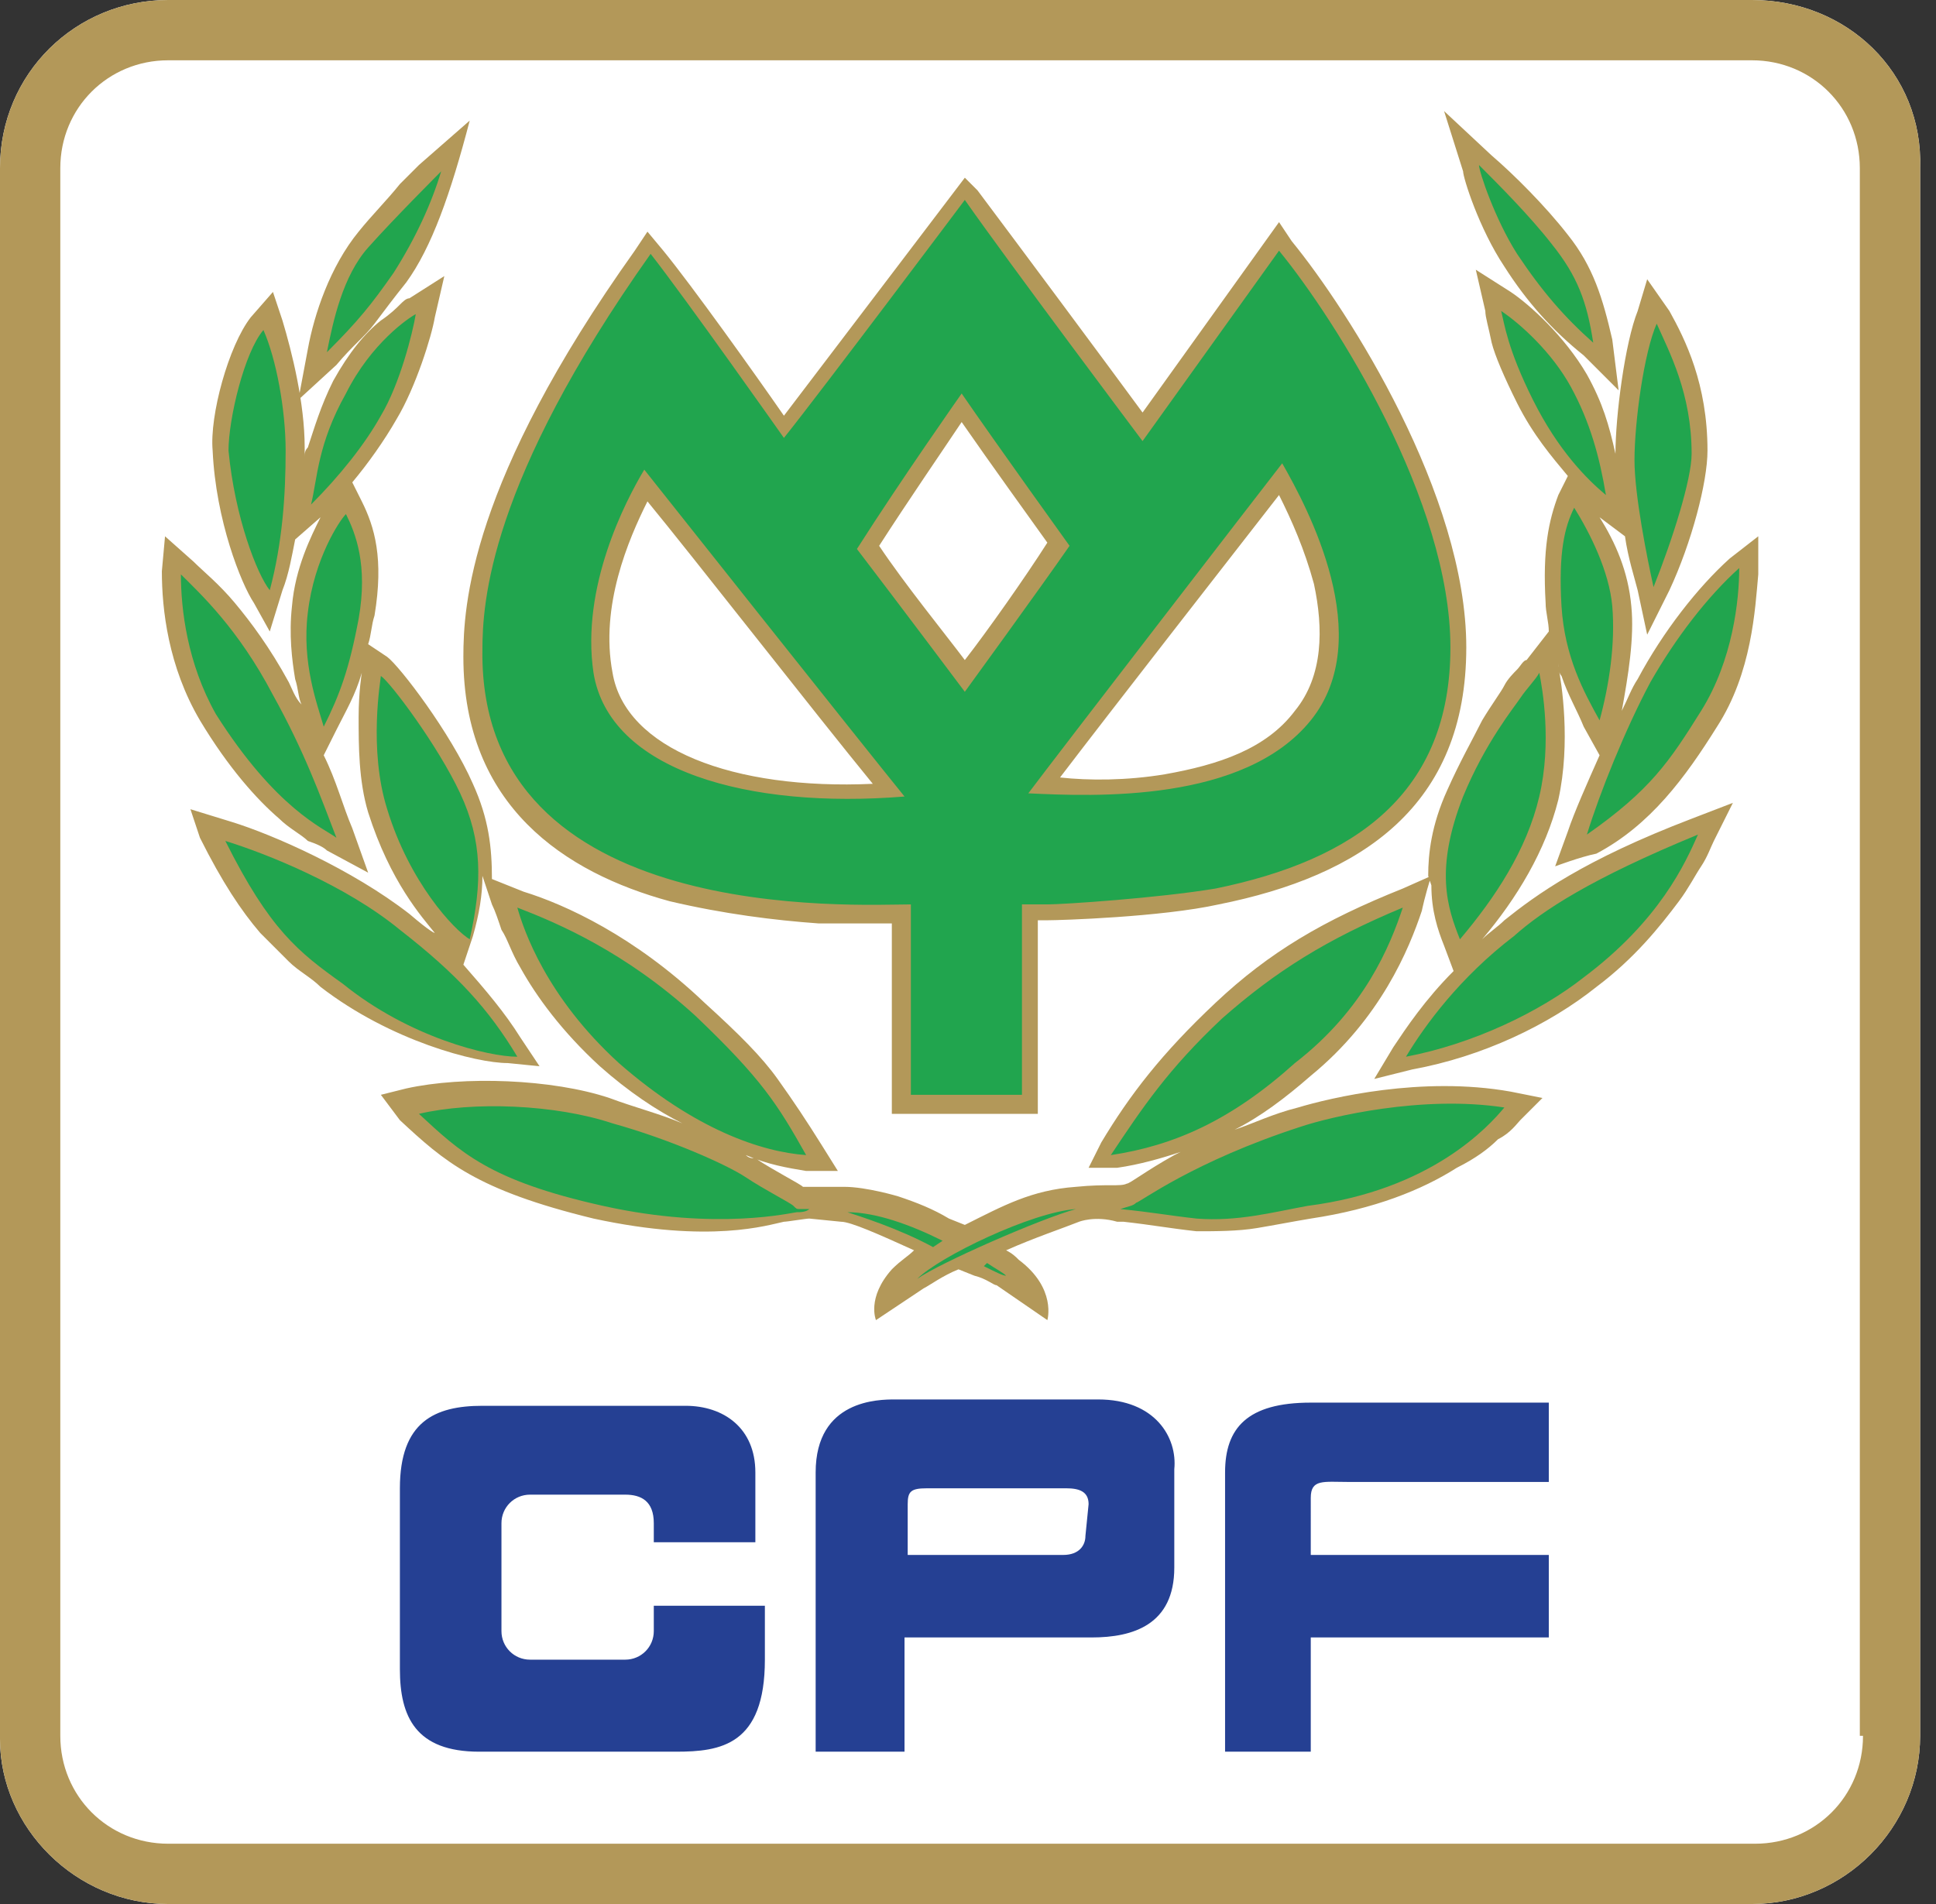
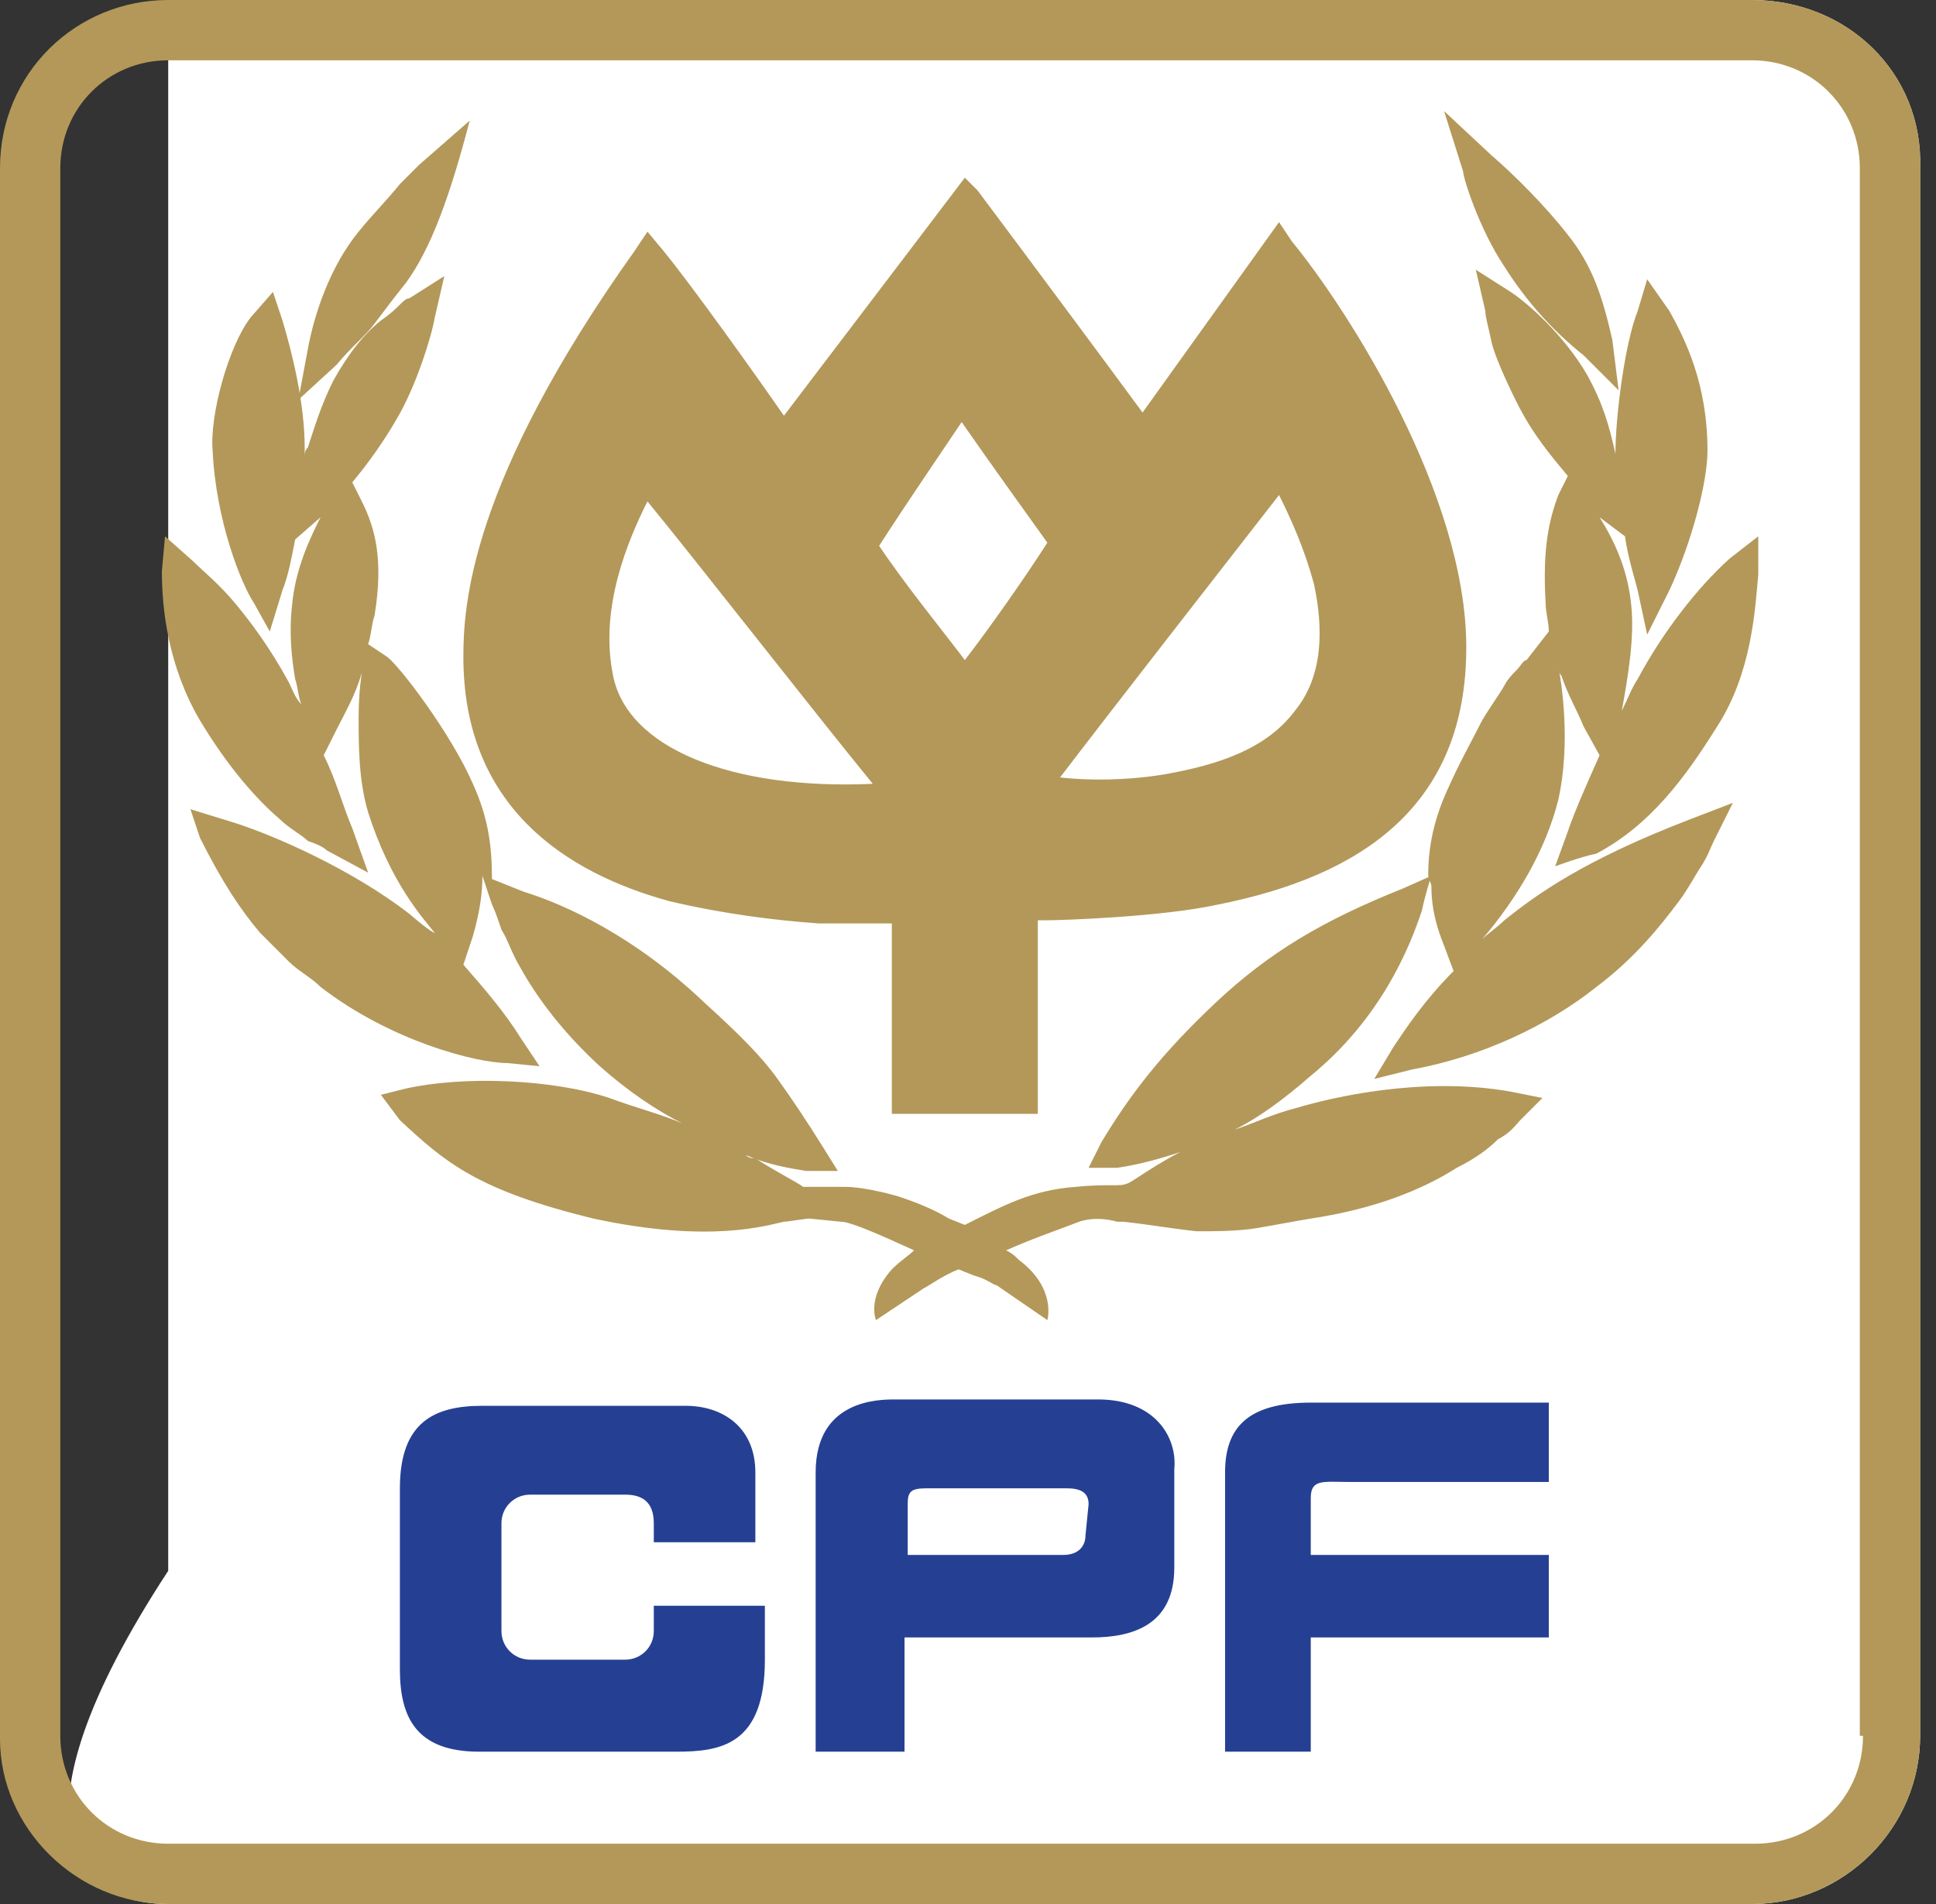
<svg xmlns="http://www.w3.org/2000/svg" viewBox="0 0 61 60" id="charoen-pokphand-foods">
  <rect x="0" y="0" width="61" height="60" fill="#333333" stroke="none" />
-   <path d="M55.2 0H5.3C2.4 0 0 2.3 0 5.3v49.5C0 57.6 2.4 60 5.3 60h49.9c2.9 0 5.3-2.4 5.3-5.3V5.3c.1-3-2.3-5.3-5.3-5.3" fill="#fff" />
+   <path d="M55.2 0H5.3v49.5C0 57.6 2.4 60 5.3 60h49.9c2.9 0 5.3-2.4 5.3-5.3V5.3c.1-3-2.3-5.3-5.3-5.3" fill="#fff" />
  <path d="M58.7 54.7c0 1.9-1.5 3.4-3.4 3.4h-50c-1.9 0-3.4-1.5-3.4-3.4V5.3c0-1.9 1.5-3.4 3.4-3.4h49.9c1.9 0 3.4 1.5 3.4 3.4v49.4zM55.2 0H5.3C2.4 0 0 2.3 0 5.3v49.5C0 57.6 2.4 60 5.3 60h49.9c2.9 0 5.3-2.4 5.3-5.3V5.3c.1-3-2.3-5.3-5.3-5.3" fill="#b39859" />
  <path d="M32.7 29v6.1h-4.6v-6h-2.3c-1.4-.1-3-.3-4.7-.7-3.3-.9-6.5-3-6.5-7.7 0-1.6.2-5.5 5.4-12.8l.4-.6.5.6c.9 1.1 2.9 3.9 3.8 5.2 1.6-2.1 5.7-7.5 5.7-7.5l.4.4c1.2 1.6 4.1 5.5 5.2 7l4.3-6 .4.6c1.8 2.2 5.5 8 5.5 12.8 0 5-3.3 7.2-7.8 8.1-1.8.4-5 .5-5.4.5h-.3zM20.4 15.8c-.6 1.2-1.5 3.3-1.1 5.4.4 2.4 3.8 3.7 8.2 3.5-1.8-2.2-5.7-7.2-7.1-8.9m10 5c.7-.9 1.9-2.6 2.6-3.7-.5-.7-1.8-2.5-2.7-3.8-.6.9-1.7 2.5-2.6 3.9.8 1.2 2.1 2.8 2.7 3.6m6.3 3.6c1.7-.3 3.2-.8 4.1-2 .9-1.1.9-2.6.6-4-.3-1.1-.7-2-1.1-2.8-1.4 1.8-5.3 6.8-6.9 8.9.9.1 2.1.1 3.3-.1M11.3 7.3c.4-.5.9-1 1.3-1.5l.6-.6 1.6-1.4c-.6 2.3-1.2 4-2 5.1-.4.5-.7.9-1 1.3-.3.4-.7.7-1.2 1.3l-1.2 1.1.3-1.6c.2-1.1.7-2.6 1.6-3.7m36.1 1.1c-.8-1.2-1.3-2.8-1.3-3l-.6-1.9L47 4.9c.7.6 1.7 1.6 2.4 2.5.8 1 1.1 2 1.4 3.3l.2 1.6-1.1-1.1c-1-.8-1.8-1.7-2.5-2.8M45 27.6c0-.7.1-1.6.6-2.7.4-.9.8-1.6 1.1-2.2.3-.5.6-.9.7-1.1.1-.2.3-.4.4-.5.1-.1.2-.3.3-.3l.7-.9c0-.3-.1-.6-.1-.9-.1-1.7.1-2.6.4-3.4l.3-.6c-.5-.6-1.1-1.3-1.6-2.3-.4-.8-.7-1.5-.8-1.9-.1-.5-.2-.8-.2-1l-.3-1.3 1.1.7c.6.4 1.7 1.4 2.4 2.6.5.9.7 1.6.9 2.5 0-1.2.3-3.5.7-4.5l.3-1 .7 1c.5.9 1.2 2.3 1.2 4.4 0 1-.5 2.9-1.2 4.4l-.7 1.4-.3-1.4c-.1-.4-.3-1-.4-1.7l-.8-.6c.5.8.9 1.7 1 2.8.1 1-.1 2.2-.3 3.3.2-.4.3-.7.5-1 .8-1.5 1.9-2.9 2.9-3.8l.9-.7v1.2c-.1 1.1-.2 3.1-1.3 4.8-1 1.6-2.1 3.1-3.8 4-.5.1-1.3.4-1.3.4l.4-1.1c.2-.6.6-1.5 1-2.4l-.5-.9c-.2-.5-.5-1-.7-1.6-.1-.1-.1-.3-.1-.4v.1c.1.5.4 2.4 0 4.2-.4 1.6-1.3 3.1-2.4 4.4.2-.2.5-.4.7-.6 1-.8 2.5-1.9 5.9-3.2l1.3-.5-.6 1.2c-.1.2-.2.5-.4.8-.2.3-.4.7-.7 1.1-.6.8-1.4 1.8-2.6 2.7-1.5 1.2-3.6 2.2-5.8 2.6l-1.2.3.6-1c.4-.6 1-1.5 1.9-2.4l-.3-.8c-.2-.5-.4-1.1-.4-1.9l-.1-.3zm-.2 1.1c-.4 1.2-1.3 3.4-3.5 5.2-.8.7-1.6 1.3-2.4 1.7.6-.2 1.2-.5 2-.7 1-.3 3.9-1 6.7-.5l1 .2-.7.7c-.1.1-.3.4-.7.6-.3.3-.7.6-1.3.9-1.1.7-2.6 1.3-4.6 1.6-.6.1-1.1.2-1.7.3-.6.1-1.3.1-1.9.1-.9-.1-1.4-.2-2.3-.3h-.2c-.7-.2-1.2 0-1.2 0-.5.2-1.4.5-2.3.9.2.1.3.2.4.3 1.2.9.9 1.9.9 1.9l-1.6-1.1c-.1 0-.3-.2-.7-.3l-.5-.2c-.5.2-.9.5-1.1.6l-1.5 1s-.3-.7.5-1.6c.3-.3.5-.4.7-.6-1.1-.5-2-.9-2.3-.9l-1-.1c-.1 0-.7.1-.8.1-.5.1-2.3.7-6-.1-3.7-.9-4.7-1.8-6.1-3.1l-.6-.8.8-.2c1.8-.4 4.6-.3 6.4.3.8.3 1.6.5 2.3.8-.8-.4-1.7-1-2.6-1.8-1.2-1.1-2-2.2-2.5-3.1-.3-.5-.4-.9-.6-1.2-.1-.3-.2-.6-.3-.8l-.3-.9c0 .6-.1 1.2-.3 1.9l-.3.9c.7.8 1.3 1.5 1.8 2.3l.6.9-1-.1c-1 0-3.7-.7-5.9-2.4-.3-.3-.7-.5-1-.8l-.9-.9c-.6-.7-1.2-1.6-1.9-3l-.3-.9 1.3.4c1.3.4 3.8 1.5 5.6 2.9.7.6.8.6.8.6-.4-.5-1.4-1.6-2.1-3.8-.3-1-.3-2.1-.3-3 0-.8.1-1.4.1-1.4-.2.7-.5 1.2-.8 1.8l-.4.8c.4.8.6 1.6.9 2.3l.5 1.4-1.3-.7c-.1-.1-.3-.2-.6-.3-.2-.2-.6-.4-.9-.7-.7-.6-1.6-1.6-2.5-3.1-1-1.7-1.2-3.5-1.2-4.7l.1-1.1.9.8c.3.3.8.7 1.3 1.3.5.6 1.1 1.4 1.7 2.5.1.2.2.5.4.7-.1-.2-.1-.5-.2-.8-.1-.6-.2-1.4-.1-2.3.1-1.2.6-2.2.9-2.8l-.8.7c-.1.5-.2 1.1-.4 1.6l-.4 1.3L8 19c-.4-.6-1.2-2.6-1.3-4.8-.1-1.1.5-3.3 1.2-4.2l.7-.8.3.9c.3 1 .7 2.6.7 4v.3c0-.1 0-.2.1-.3.2-.6.4-1.3.8-2.1.5-.9 1-1.5 1.5-1.9.3-.2.5-.4.6-.5.1-.1.2-.2.3-.2l1.1-.7-.3 1.3c-.1.6-.6 2.2-1.2 3.2-.4.7-.9 1.4-1.4 2l.3.6c.4.8.7 1.8.4 3.6-.1.3-.1.6-.2.9l.6.4c.4.3 2 2.4 2.7 4 .5 1.1.6 2 .6 3l1 .4c1.3.4 3.5 1.4 5.7 3.5 1.1 1 1.8 1.7 2.3 2.4.5.7.9 1.3 1.4 2.1l.5.8h-1c-.6-.1-1.2-.2-1.9-.5.1.1.2.1.3.1.6.4 1.4.8 1.5.9h1.3c.7 0 1.7.3 1.7.3.6.2 1.1.4 1.6.7l.5.2c1.2-.6 2.1-1.1 3.5-1.2 1-.1 1.4 0 1.6-.1.1 0 .6-.4 1.5-.9l.2-.1c-.6.2-1.3.4-2 .5h-.9l.4-.8c.9-1.5 1.9-2.8 3.6-4.4C40 30 41.7 29 44.2 28l.9-.4c-.2.6-.3 1.1-.3 1.1" fill="#b39859" />
  <path d="M20.6 50.6v.8c0 .5-.4.9-.9.9h-3c-.5 0-.9-.4-.9-.9V48c0-.5.4-.9.9-.9h3c.5 0 .9.2.9.9v.6h3.2v-2.2c0-1.4-1-2.1-2.2-2.1h-6.4c-1.5 0-2.6.5-2.6 2.6v5.7c0 1.5.5 2.6 2.5 2.6h6.2c1.4 0 2.8-.2 2.8-2.9v-1.7h-3.5zm20.7 4.6h-2.7v-8.8c0-1.4.7-2.2 2.7-2.2h7.5v2.5h-6.3c-.8 0-1.2-.1-1.2.5V49h7.5v2.6h-7.5v3.6zm-7.1-6.8c0 .3-.2.6-.7.6h-4.9v-1.6c0-.4.1-.5.6-.5h4.4c.4 0 .7.1.7.5l-.1 1zm.4-4.3h-6.4c-.5 0-2.5 0-2.5 2.3v8.8h2.8v-3.6h5.9c1.3 0 2.6-.4 2.6-2.2v-3.1c.1-1-.6-2.2-2.4-2.2" fill="#254093" />
-   <path d="M12.6 29.3c-1.7-1.4-4.2-2.4-5.5-2.8 1.4 2.8 2.3 3.5 3.7 4.5 2.1 1.7 4.6 2.3 5.5 2.3-.9-1.5-1.9-2.6-3.7-4m12.6 8.8c-.1 0-.1 0-.2-.1s-.9-.5-1.5-.9-2.4-1.2-4.2-1.7c-1.8-.6-4.4-.7-6.1-.3 1.3 1.2 2.2 2.1 5.8 2.9 3.6.8 6 .2 6.1.2.1 0 .3 0 .4-.1h-.3m4.5 1c-1-.5-2.1-.9-3-.9.3.1 1.6.5 2.7 1.1l.3-.2zM10.6 26.4c-.5-1.3-1-2.7-2-4.5-1.1-2.1-2.3-3.2-2.9-3.8 0 1.1.2 2.8 1.1 4.4 1.9 3 3.4 3.6 3.8 3.9m-2.1-7.8c.4-1.5.5-3 .5-4.4 0-1.3-.3-2.9-.7-3.8-.6.7-1.1 2.8-1.1 3.8.2 2.1.9 3.9 1.3 4.4m2.8.9c.3-1.7-.1-2.7-.4-3.3-.2.2-1 1.4-1.2 3.1-.2 1.6.3 2.9.5 3.6.5-1 .8-1.8 1.1-3.4m40.7 2c-.8 1.5-1.6 3.5-2 4.8 2-1.4 2.6-2.3 3.6-3.9s1.2-3.5 1.2-4.5c-1 .9-2 2.2-2.8 3.6m-7.7 11.8c2.1-.4 4.2-1.4 5.6-2.5 2.4-1.8 3.2-3.6 3.6-4.5-3.4 1.4-4.9 2.4-5.8 3.2-1.7 1.3-2.8 2.8-3.4 3.8m-15.4 7c.7-.5 3.9-1.9 5-2.2-1.4.1-4.3 1.5-5 2.2m2.2-.5l-.1.1c.4.2.6.3.7.3-.1-.1-.3-.2-.6-.4m9.9-4.3c-3.4 1.1-5.1 2.4-5.2 2.4-.1.1-.2.1-.5.2 1 .1 1.5.2 2.4.3 1.3.1 2.4-.2 3.5-.4 3.9-.5 5.7-2.5 6.2-3.1-2.6-.4-5.5.3-6.4.6m3.2-6.9c-2.4 1-4 2-5.7 3.5-1.7 1.6-2.5 2.8-3.5 4.3 2-.3 3.8-1.1 5.8-2.9 2.2-1.7 3-3.7 3.4-4.9M13.9 5.4s-1.5 1.5-2.3 2.4c-.8.9-1.1 2.3-1.3 3.3 1-1 1.4-1.5 2.1-2.5.7-1.1 1.2-2.2 1.5-3.2m35.3 13.7c.1 1.6.7 2.7 1.2 3.6.3-1.1.5-2.4.4-3.6-.1-1.1-.7-2.3-1.2-3.1-.3.6-.5 1.4-.4 3.1M13.1 9.9c-.2.1-1.4.9-2.2 2.5-.9 1.6-.9 2.7-1.1 3.5.9-.9 1.7-1.9 2.2-2.8.6-1 1-2.6 1.1-3.2m37.1.9c-.2-1.3-.5-2.1-1.3-3.1-.7-.9-1.7-1.9-2.3-2.5 0 .2.5 1.7 1.2 2.8.8 1.2 1.5 2 2.4 2.8M46 29.6c1.1-1.3 2.1-2.8 2.5-4.5.4-1.7.1-3.4 0-3.9-.1.2-.4.5-.6.8-.2.3-1.1 1.4-1.8 3.1-.9 2.3-.5 3.5-.1 4.5m-29.7-1c.2.7.9 2.8 3.2 4.9 2.4 2.1 4.5 2.8 5.9 2.9-.9-1.6-1.4-2.4-3.5-4.4-2.2-2-4.3-2.9-5.6-3.4M12 21.3c0 .1-.4 2.3.2 4.2.7 2.3 2.1 3.8 2.6 4.1.4-1.8.4-3.1-.3-4.6-.7-1.5-2.2-3.5-2.5-3.7M47.3 9.8c.1.4.2 1.2 1 2.8.8 1.6 1.7 2.5 2.3 3-.2-1.2-.5-2.3-1.1-3.4-.6-1.1-1.6-2-2.2-2.4m6 4.5c0-1.9-.7-3.2-1.1-4.1-.4.9-.7 3.1-.7 4.3 0 1.1.4 3.1.6 4 .6-1.5 1.2-3.4 1.2-4.2m-33 .5s6.9 8.7 8.2 10.3c-4.9.4-9.3-.8-9.8-3.9-.4-2.7 1-5.4 1.6-6.4m10-2.4c1.1 1.6 3.4 4.8 3.4 4.8-.9 1.3-3.3 4.6-3.3 4.6S28.3 19 27 17.3c1.4-2.2 3.3-4.9 3.3-4.9m10.1 2.2c.8 1.4 3 5.5.9 8.1-2.1 2.6-6.8 2.4-8.9 2.3.9-1.2 7.3-9.5 8-10.4M28.7 28.5v6h3.5v-6h.8c.5 0 3.5-.2 5.3-.5 4.4-.9 7.4-3 7.4-7.6s-3.6-10.3-5.4-12.5l-4.3 6s-4.2-5.6-5.6-7.6c0 0-4.5 6-5.7 7.5 0 0-3.1-4.4-4.2-5.8-5.1 7.2-5.3 11-5.3 12.5-.1 8.7 11.8 8 13.5 8" fill="#21a54e" />
</svg>